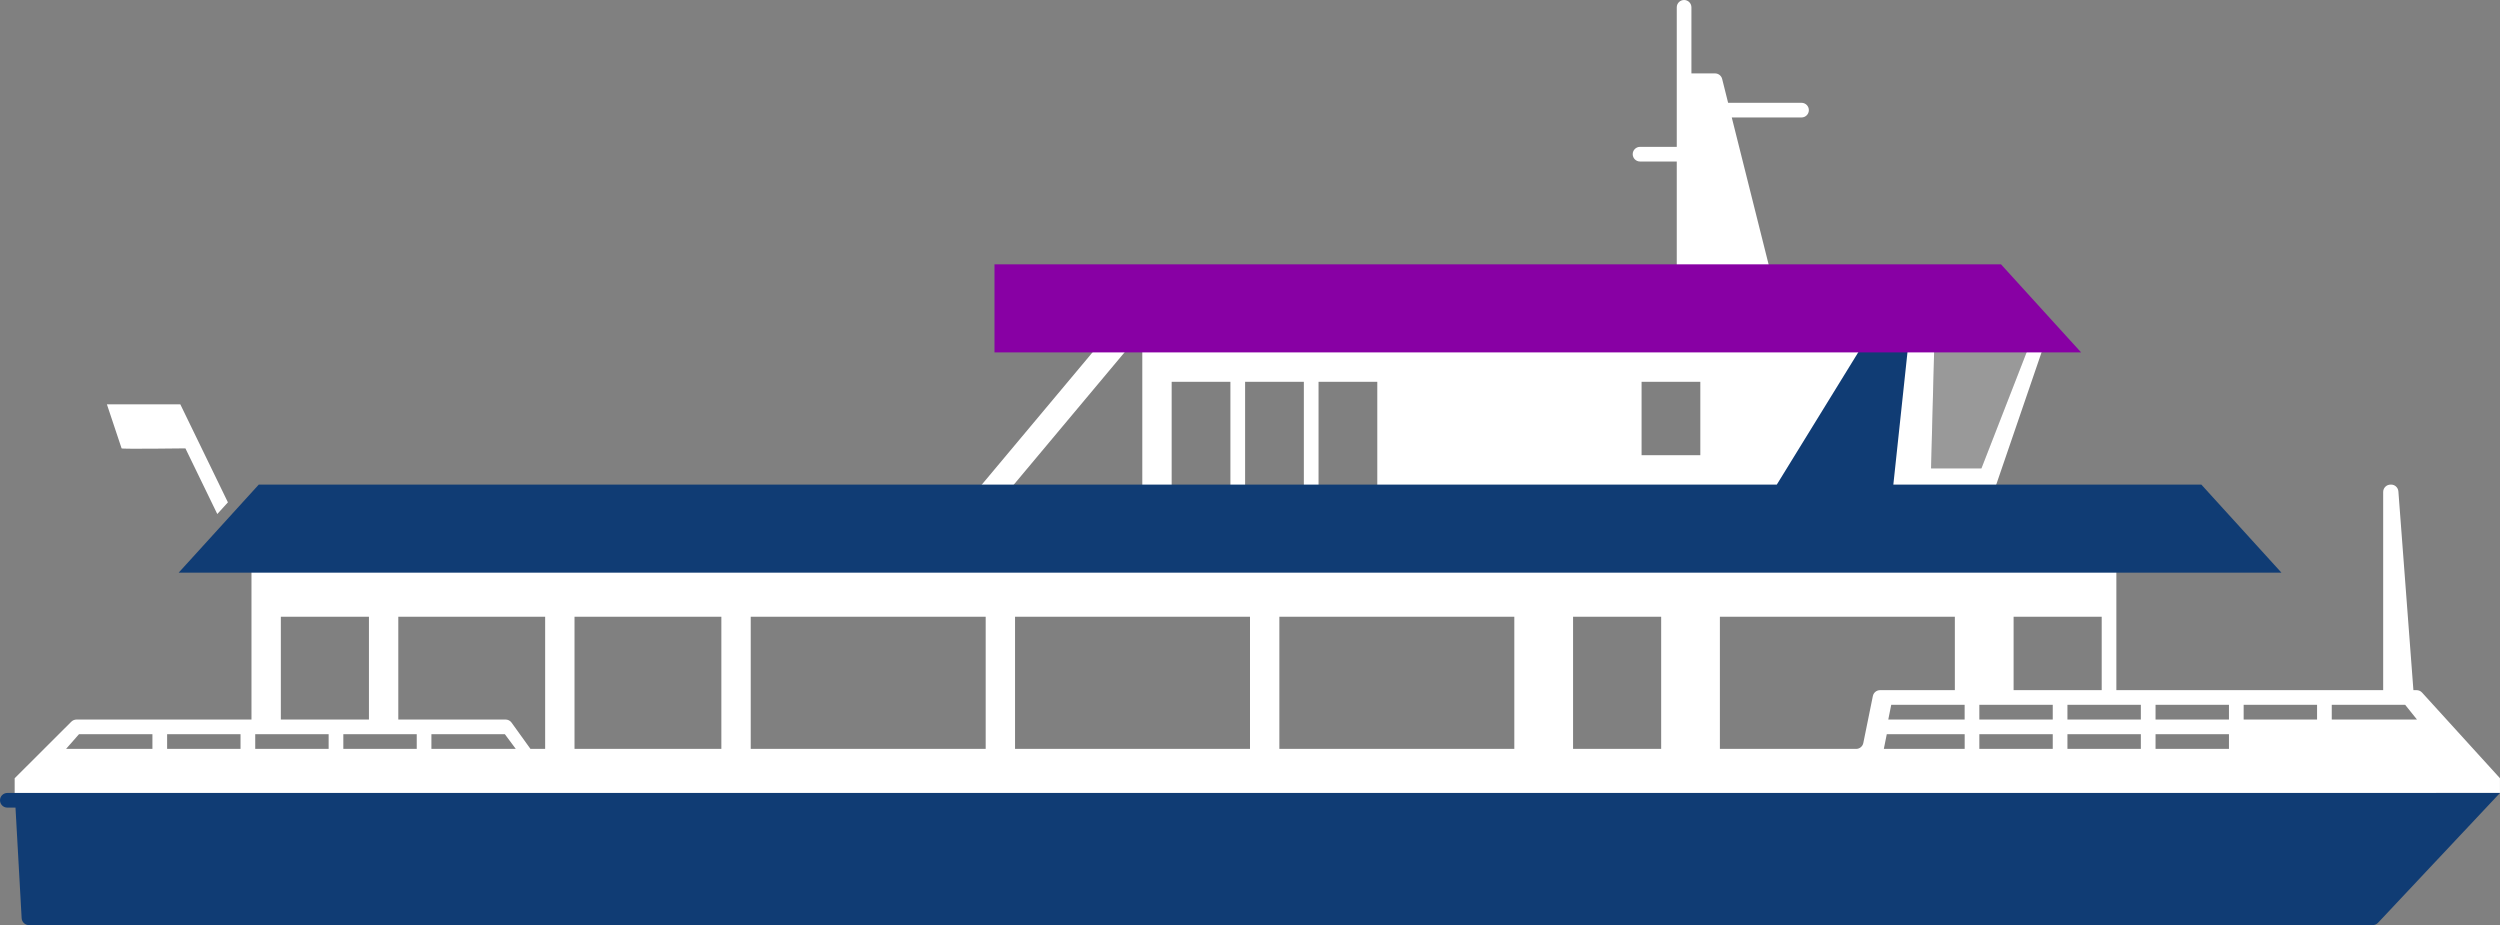
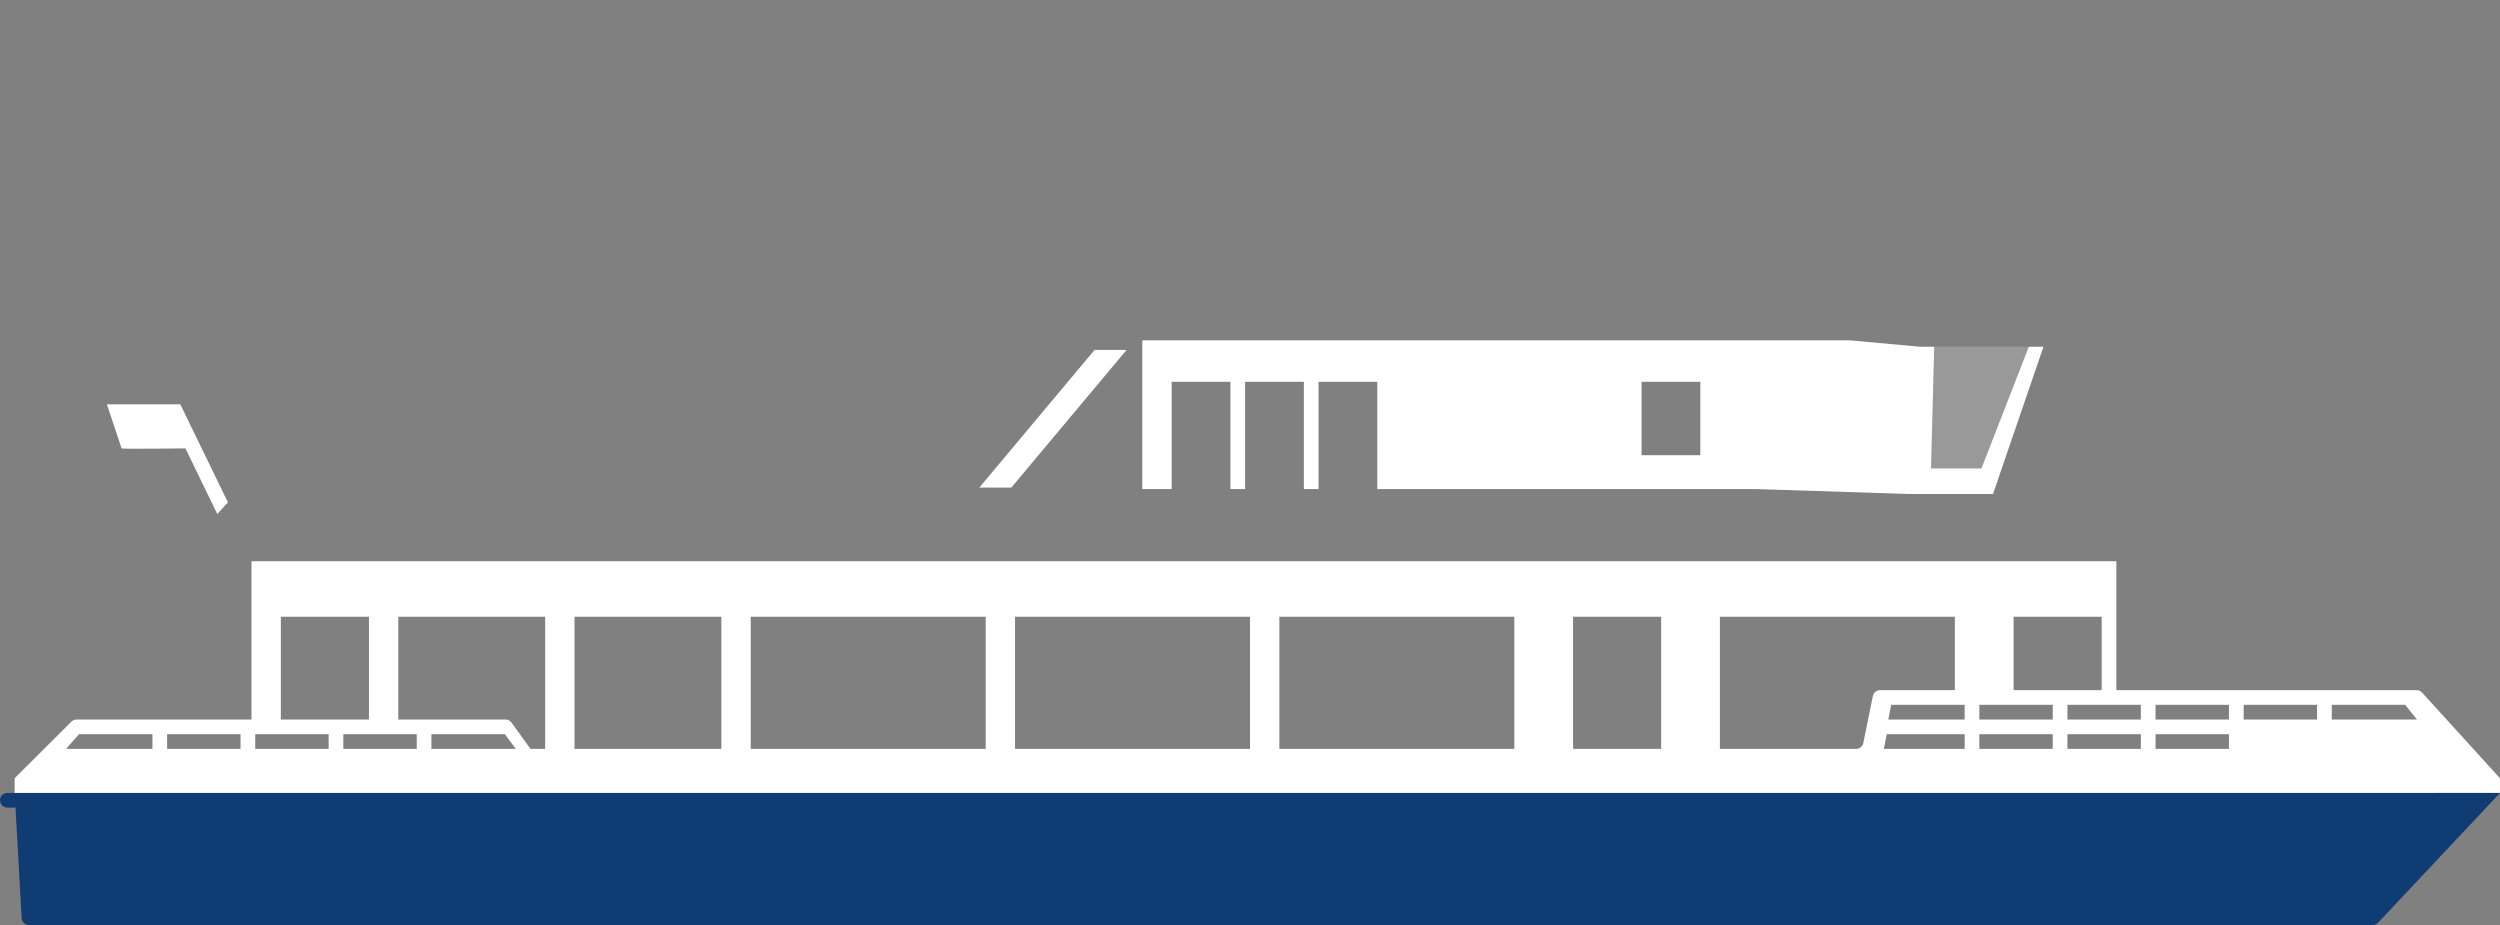
<svg xmlns="http://www.w3.org/2000/svg" id="Layer_2" viewBox="0 0 780.88 288.96">
  <rect x="0" y="0" width="780.88" height="288.96" fill="#808080" stroke="none" />
  <defs>
    <style>.cls-1,.cls-2{fill:#fff;}.cls-3{fill:#103c74;}.cls-4{fill:#8800a4;}.cls-2{opacity:.2;}</style>
  </defs>
  <g id="Barco_1">
    <g>
      <path class="cls-1" d="m780.88,243.09l-24.35-26.77c-.43-.48-1.05-.75-1.7-.75h-167.59c-1.09,0-2.03.77-2.25,1.84l-2.98,14.67c-.22,1.07-1.16,1.84-2.25,1.84H165.69s-5.91-8.22-5.91-8.22c-.43-.6-1.12-.95-1.86-.95H23.89c-.61.01-1.19.25-1.62.68l-17.69,17.66v5.22l776.29-.64v-4.59Zm-167.22-18.35h-23.85s.92-4.59.92-4.59h22.93v4.59Zm114.67-4.59h22.93s3.68,4.59,3.68,4.59h-26.61v-4.59Zm-27.52,0h22.93v4.59h-22.93v-4.59Zm-27.52,9.17h22.93v4.59h-22.93v-4.59Zm0-9.17h22.93v4.59h-22.93v-4.59Zm-27.52,9.17h22.93v4.59h-22.93v-4.59Zm0-9.17h22.93v4.59h-22.93v-4.59Zm-27.52,9.17h22.93v4.59h-22.93v-4.59Zm0-9.17h22.93v4.59h-22.93v-4.59Zm-29.83,13.76l.92-4.59h24.33v4.59h-25.24Zm-453.66-4.59h22.93s3.41,4.59,3.41,4.59h-26.35v-4.59Zm-27.52,0h22.93v4.59h-22.93v-4.59Zm-27.52,0h22.93v4.59h-22.93v-4.59Zm-27.52,0h22.93v4.59h-22.93v-4.59Zm-4.59,4.59h-26.97s4.04-4.59,4.04-4.59h22.93v4.59Z" />
      <polygon class="cls-1" points="78.55 225.17 78.55 175.31 661.05 175.31 661.05 216.99 656.47 216.99 656.47 192.64 628.95 192.64 628.95 216.99 610.6 216.99 610.6 192.64 537.21 192.64 537.21 237.33 518.87 237.33 518.87 192.64 491.35 192.64 491.35 237.33 473 237.33 473 192.64 399.61 192.64 399.61 237.33 390.44 237.33 390.44 192.64 317.05 192.64 317.05 236.33 307.88 236.33 307.88 192.64 234.49 192.64 234.49 236.33 225.32 236.33 225.32 192.64 179.45 192.64 179.45 236.33 170.28 236.33 170.28 192.64 124.41 192.64 124.41 225.16 115.24 225.16 115.24 192.64 87.72 192.64 87.72 225.17 78.55 225.17" />
      <polygon class="cls-1" points="315.88 152.31 305.88 152.31 341.88 109.31 351.88 109.31 315.88 152.31" />
-       <path class="cls-1" d="m552.88,84.31h-29.14v-33.86s-11.47,0-11.47,0c-1.27,0-2.29-1.03-2.29-2.29h0c0-1.27,1.03-2.29,2.29-2.29h11.47s0-22.93,0-22.93V2.29c0-1.27,1.03-2.29,2.29-2.29h0c1.27,0,2.29,1.03,2.29,2.29v20.64s7.38,0,7.38,0c1.05,0,1.97.72,2.22,1.74l1.86,7.44h22.93c1.27,0,2.29,1.03,2.29,2.29h0c0,1.27-1.03,2.29-2.29,2.29h-21.79s11.94,47.62,11.94,47.62Z" />
      <path class="cls-1" d="m57.91,140.05s-20.03.26-19.93,0l-4.59-13.76c-.51.02,22.93,0,22.93,0l14.87,30.62-3.32,3.65-9.96-20.52Z" />
      <path class="cls-3" d="m4.59,247.68h9.17s767.12,0,767.12,0l-38.11,40.56c-.43.46-1.04.72-1.67.72H9.05c-1.22,0-2.22-.95-2.29-2.17l-1.92-34.53h-2.55c-1.27,0-2.29-1.03-2.29-2.29h0c0-1.27,1.03-2.29,2.29-2.29h2.29Z" />
      <path class="cls-1" d="m596.47,154.31h26.05s15.76-46,15.76-46h-4.59s-14.79,38-14.79,38h-15.73s1-38,1-38h-4.44s-21.85-2-21.85-2h-221.08s0,46.46,0,46.46h9.17s0-33.52,0-33.52h18.35v33.52s4.59,0,4.59,0v-33.52h18.35v33.52s4.59,0,4.59,0v-33.52h18.35v33.52s118.69,0,118.69,0l47.59,1.54Zm-83.72-35.06h18.35v22.93h-18.35v-22.93Z" />
-       <path class="cls-1" d="m746.68,151.36h.17c1.2,0,2.19.92,2.29,2.12l4.75,62.84h-9.5v-62.66c0-1.27,1.03-2.29,2.29-2.29Z" />
-       <polygon class="cls-3" points="80.83 151.36 554.99 151.36 580.88 109.31 595.88 109.31 591.39 151.36 687.59 151.36 712.62 178.88 712.62 178.88 55.8 178.88 55.8 178.88 80.83 151.36 80.83 151.36" />
      <polygon class="cls-2" points="603.18 146.31 618.9 146.31 633.7 108.31 604.18 108.31 603.18 146.31" />
-       <polygon class="cls-4" points="310.63 82.56 625.01 82.56 650.04 110.08 650.04 110.08 310.63 110.08 310.63 82.56" />
    </g>
  </g>
</svg>